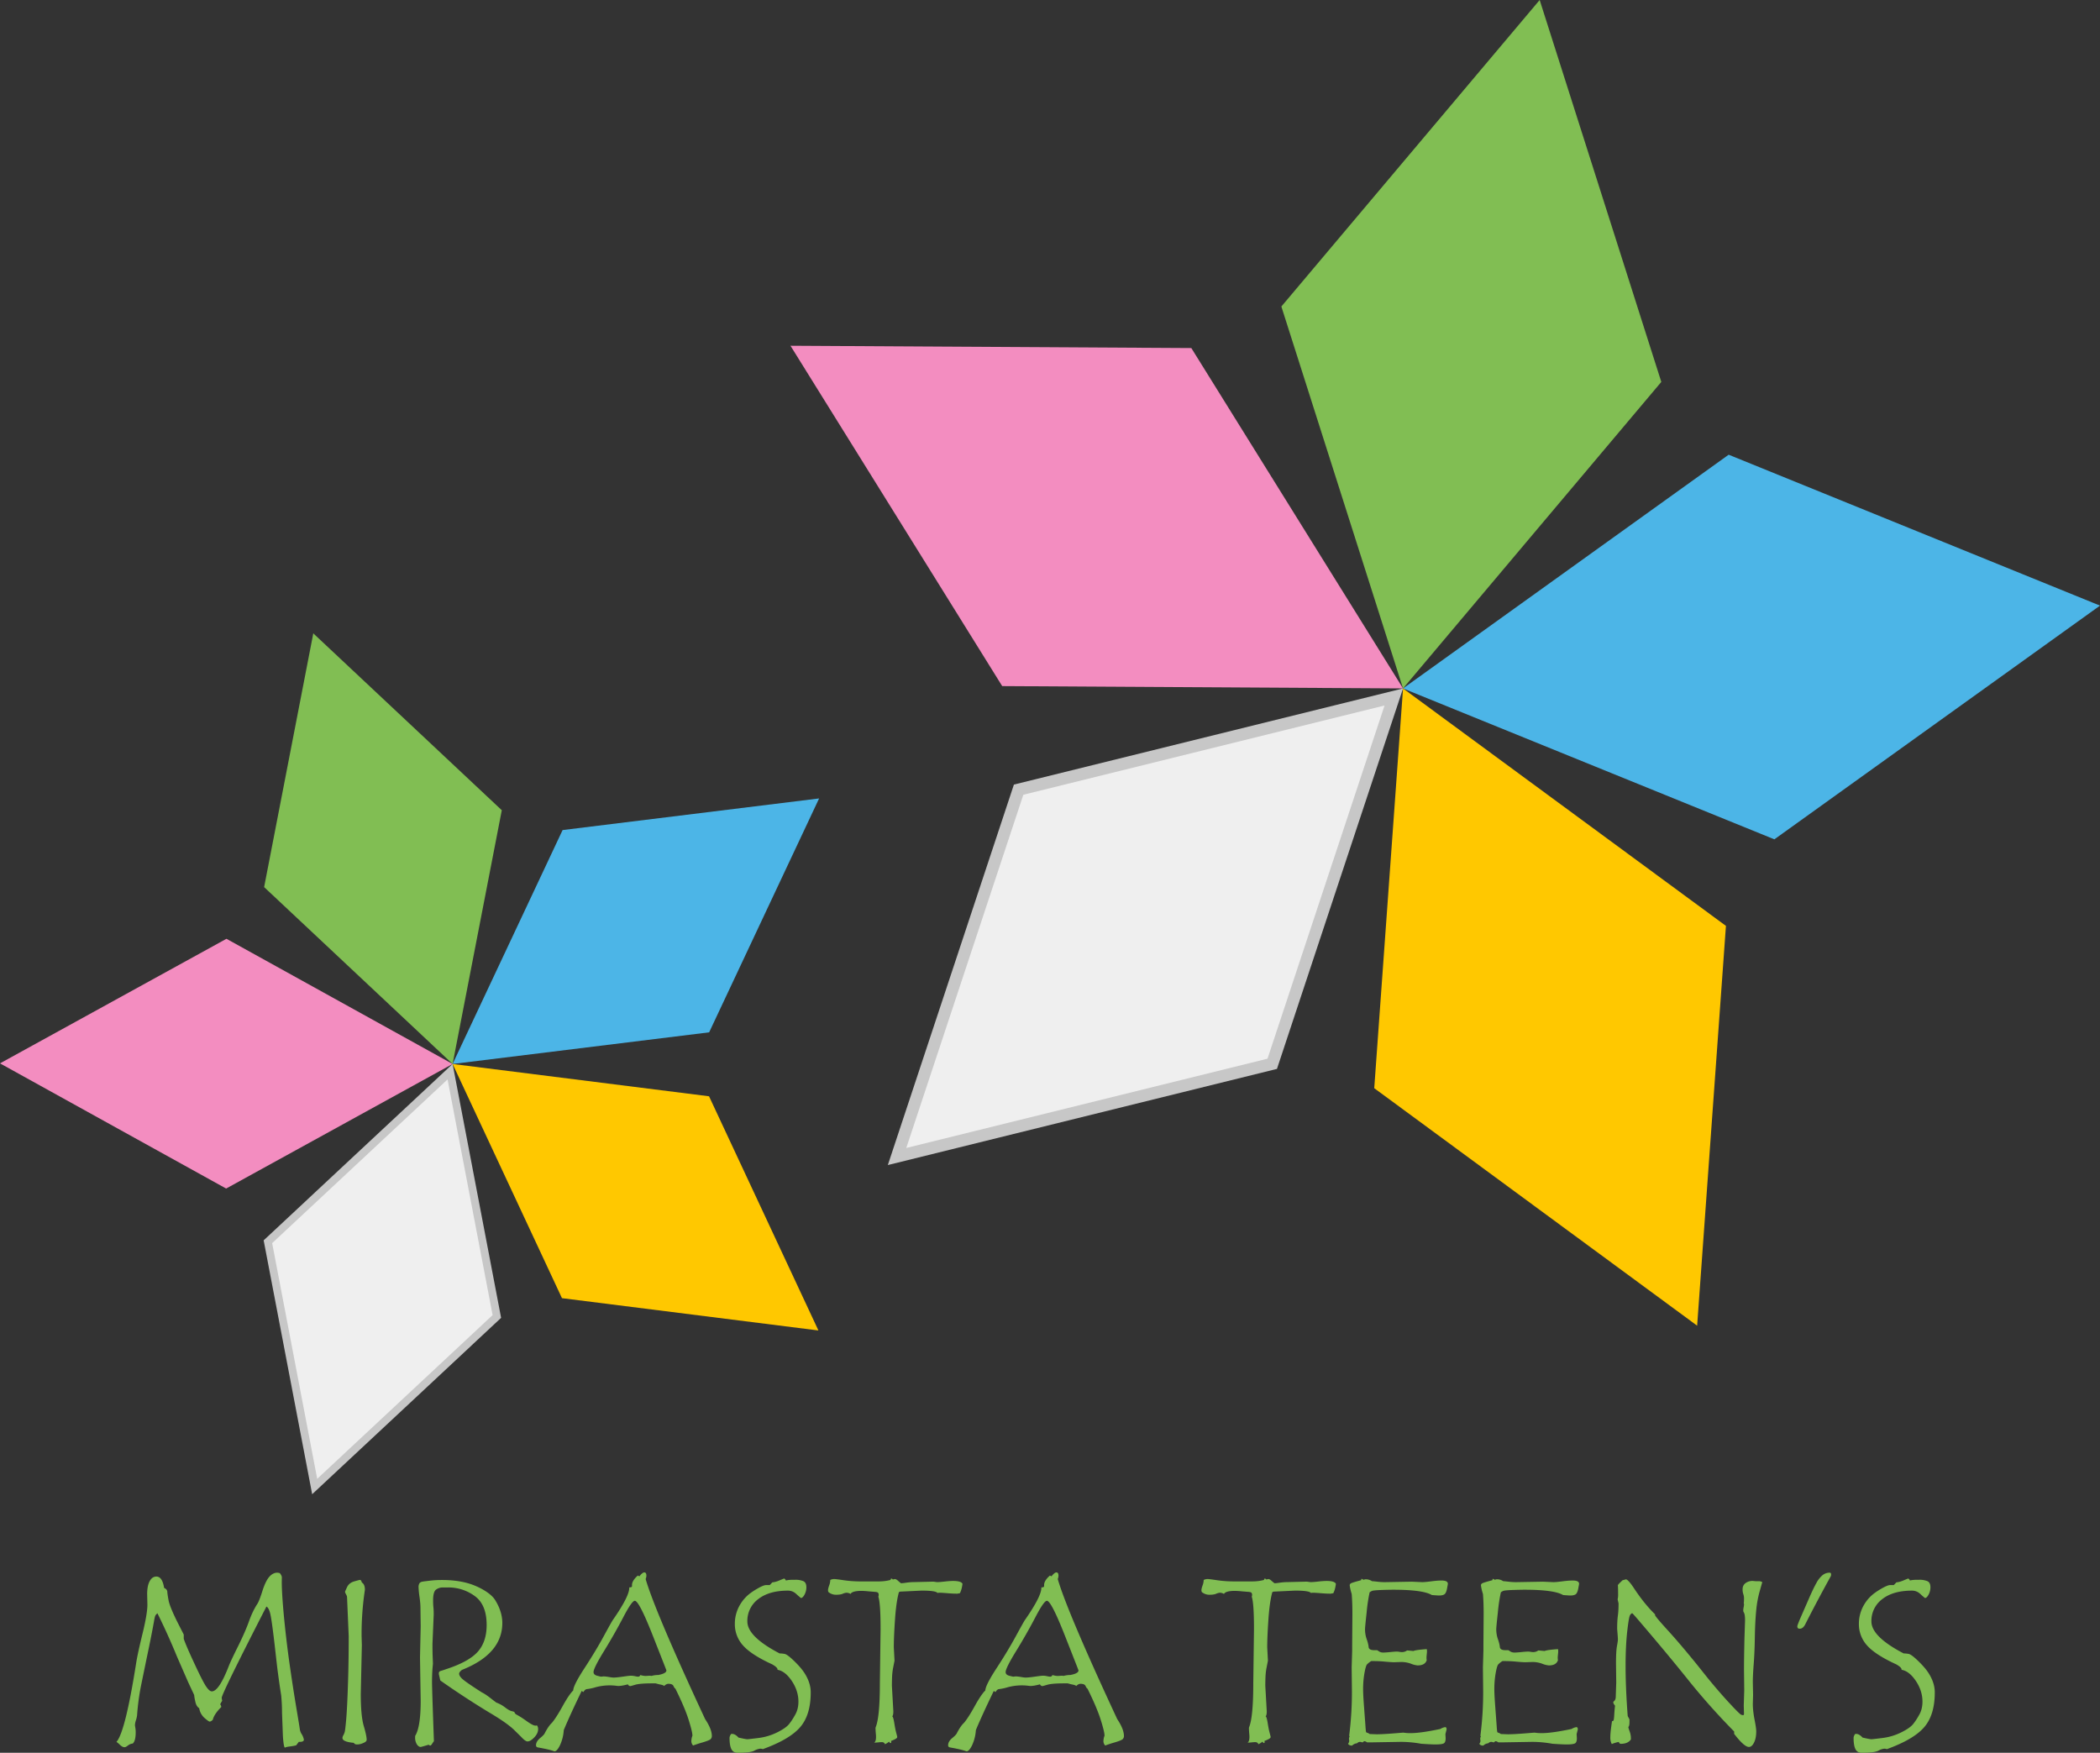
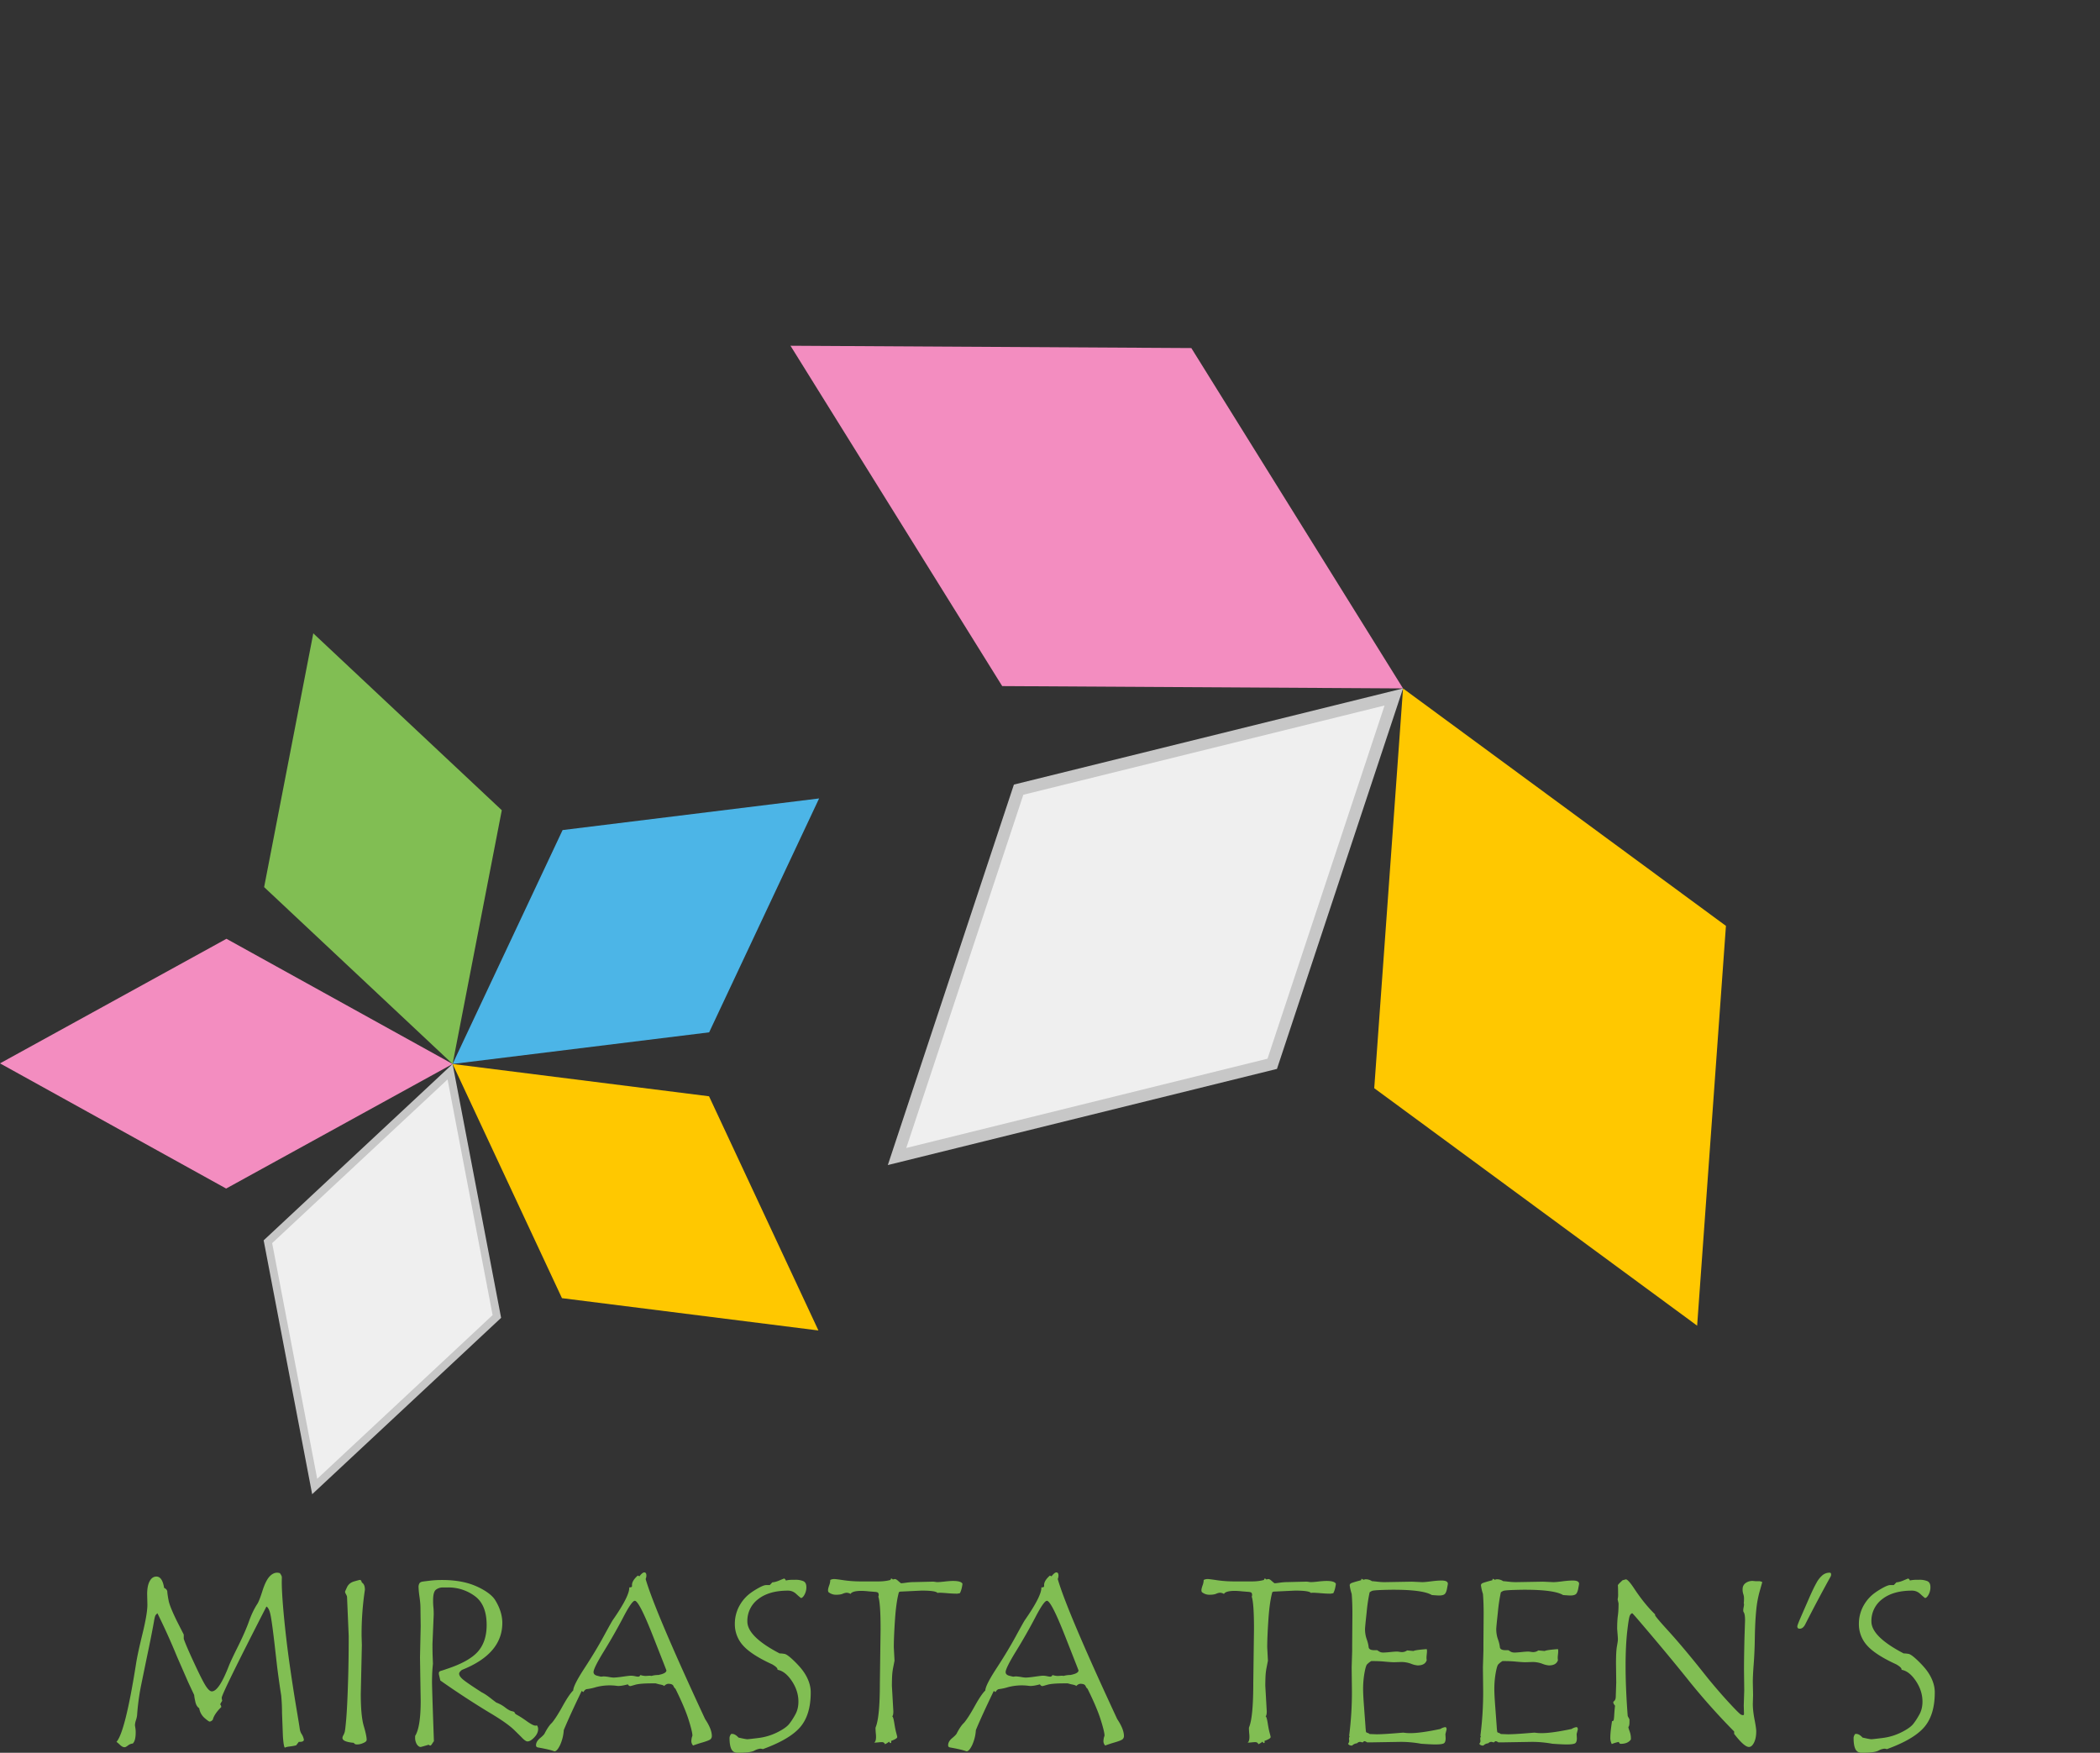
<svg xmlns="http://www.w3.org/2000/svg" viewBox="0 0 80 66.775">
  <rect x="0" y="0" width="80" height="66.775" fill="#333333" stroke="none" />
  <style>.st16{fill:#ffc800}.st39{fill:#81be53}.st100{fill:#4cb5e7}.st101{fill:#f38dc0}.st102{fill:#efefef}.st103{fill:#c7c7c7}</style>
  <path class="st39" d="M10.661 59.932c.051.066.076.119.076.158l-.003.175c0 .297.028.741.084 1.331.057.591.127 1.184.211 1.78.085.597.169 1.141.251 1.634.083.493.13.779.14.858.011.08.039.151.084.214a.623.623 0 0 1 .072.193c0 .057-.053.085-.158.085h-.035l-.1.131c-.065.018-.148.033-.247.045s-.159.027-.18.045c-.009 0-.02-.018-.031-.054a1.106 1.106 0 0 1-.027-.157 3.23 3.23 0 0 1-.022-.261l-.032-.846a7.262 7.262 0 0 0-.031-.665 35.517 35.517 0 0 1-.153-1.079l-.1-.877c-.06-.516-.108-.874-.146-1.076-.037-.202-.092-.323-.164-.362-1.136 2.215-1.704 3.375-1.704 3.479a.7.7 0 0 0 .019.112.941.941 0 0 0-.077.135.163.163 0 0 1 .041.104c-.18.177-.288.339-.324.486-.045.045-.085.067-.121.067-.021 0-.085-.045-.191-.136a.621.621 0 0 1-.204-.373.206.206 0 0 1-.058-.05.334.334 0 0 1-.05-.076.843.843 0 0 1-.035-.099l-.027-.126a1.402 1.402 0 0 1-.022-.153l-.225-.48-.432-.989a25.337 25.337 0 0 0-.743-1.645.731.731 0 0 0-.067.069c-.021.025-.043.111-.067.259-.069.383-.158.83-.266 1.339l-.222 1.079a8.937 8.937 0 0 0-.153 1.142.961.961 0 0 1-.042.183.69.69 0 0 0-.039.195c0 .009.005.041.014.095s.014.11.014.171c0 .222-.037.365-.112.432a.334.334 0 0 0-.178.071c-.062.046-.103.068-.124.068h-.016c-.048 0-.104-.029-.167-.088a1.17 1.17 0 0 0-.135-.115c.223-.248.472-1.243.747-2.984.039-.252.121-.631.245-1.136.123-.505.186-.874.186-1.108l-.009-.396c0-.213.031-.378.095-.496.063-.118.148-.178.257-.178.15 0 .248.144.294.432.078.035.119.086.122.15s.019.173.048.325c.028.153.133.414.313.782l.265.521v.162c.054.162.188.475.404.938.215.464.365.757.449.879.083.123.155.185.216.185.183 0 .399-.325.651-.976.048-.123.164-.371.35-.744.185-.374.323-.69.415-.949s.198-.48.318-.663c.049-.075.113-.238.193-.492.081-.253.168-.433.261-.539.094-.106.195-.159.306-.159a.49.49 0 0 1 .098.018zM13.478 66.397c-.288-.026-.432-.088-.432-.185 0-.029.01-.063.031-.099.021-.036.039-.078.054-.128s.034-.217.059-.501c.024-.285.046-.718.065-1.3.02-.581.029-1.2.029-1.856l-.063-1.475v-.009c0-.024-.013-.059-.038-.104s-.038-.078-.038-.099c0-.009.025-.067.076-.176.051-.107.141-.181.27-.218s.201-.057.216-.057c.03 0 .051.018.062.052.01.035.024.057.042.065.061.051.09.138.09.261a11.275 11.275 0 0 0-.126 1.767l.01.342-.041 1.856c0 .558.038.963.112 1.217.075.253.112.431.112.532 0 .045-.042.086-.128.121a.576.576 0 0 1-.213.055H13.6c-.058.002-.099-.019-.122-.061zM20.454 65.732c.03.035.046.083.046.143 0 .107-.049.212-.146.314s-.184.154-.259.154c-.054 0-.133-.057-.238-.171l-.256-.252c-.188-.186-.515-.415-.978-.688a32.6 32.6 0 0 1-1.849-1.211l-.056-.241v-.036c0-.045.024-.073.072-.087s.118-.036.211-.069c.569-.186.968-.405 1.196-.658.228-.254.342-.595.342-1.023 0-.512-.149-.879-.448-1.099a1.688 1.688 0 0 0-1.03-.331h-.193a.434.434 0 0 0-.255.081c-.076.055-.114.19-.114.409 0 .105.003.191.011.259s.012.162.012.285l-.047 1.12c0 .177.002.315.005.418l.013.328-.018.202a7.358 7.358 0 0 0-.017.508c0 .165.024.914.072 2.248-.018.021-.041.054-.069.099s-.051.066-.069.066c-.015 0-.036-.011-.063-.031-.19.057-.292.085-.304.085-.048 0-.095-.031-.141-.094a.478.478 0 0 1-.069-.283v-.045c.141-.222.211-.667.211-1.336L16 63.147l.026-1.187-.009-.711c0-.104-.012-.243-.036-.416a3.296 3.296 0 0 1-.036-.366.27.27 0 0 1 .034-.148c.022-.032.06-.054.112-.063s.15-.021.295-.038c.144-.017.296-.025.458-.025.303 0 .578.028.827.084.249.055.488.147.717.276.229.129.39.266.479.411s.157.291.202.438c.045.146.067.289.067.427 0 .785-.513 1.382-1.538 1.789-.071.055-.107.103-.107.145 0 .071.061.155.182.249.121.095.349.249.681.462.087.042.19.109.311.203.119.093.2.154.242.185.126.048.238.11.337.187s.179.122.24.138a.45.45 0 0 1 .114.036c0 .026.021.057.063.09.11.057.245.143.404.257.158.113.27.171.333.171a.195.195 0 0 0 .056-.009zM24.596 60.157c.24.826.995 2.605 2.266 5.336.171.255.256.471.256.647 0 .042-.015.079-.043.112s-.133.076-.314.13a4.49 4.49 0 0 0-.357.117.247.247 0 0 1-.067-.157c0-.045.006-.096.019-.152l.022-.067c0-.1-.05-.303-.147-.611s-.265-.701-.501-1.179c-.024-.012-.049-.045-.074-.101s-.089-.084-.191-.084c-.057 0-.112.029-.166.086-.009-.024-.072-.047-.188-.067l-.135-.036h-.136c-.306 0-.518.018-.636.052s-.181.052-.187.052c-.042 0-.075-.022-.099-.067-.186.051-.323.07-.411.059a2.053 2.053 0 0 0-.814.051 1.88 1.88 0 0 1-.328.071c-.05.002-.097.04-.142.115l-.063-.045c-.306.632-.533 1.13-.683 1.492a1.606 1.606 0 0 1-.142.573c-.077.157-.146.236-.209.236h-.01c-.102-.042-.31-.092-.624-.148-.048-.009-.072-.036-.072-.081 0-.099.053-.191.157-.276.104-.086.165-.15.18-.195.099-.187.189-.315.27-.387.108-.129.244-.341.407-.636.164-.296.298-.494.403-.596.003-.132.146-.415.43-.85s.529-.842.736-1.223c.207-.38.322-.585.346-.615.415-.597.623-1.004.623-1.22v-.018c.068 0 .104-.015.104-.045v-.045c0-.111.073-.231.22-.36l.063.027c.077-.099.139-.148.184-.148.055 0 .081.04.081.121a.345.345 0 0 1-.028.132zm.22 3.691a.972.972 0 0 1 .26-.036c.207-.039.311-.097.311-.175 0-.006-.174-.45-.521-1.331-.347-.881-.575-1.321-.683-1.321-.075 0-.221.208-.438.625a21.47 21.47 0 0 1-.73 1.283c-.27.438-.404.708-.404.807 0 .069.045.115.135.14.09.023.143.036.157.036l.085-.01c.052 0 .12.008.207.022.087.016.146.022.18.022.072 0 .189-.012.353-.035.164-.024.267-.036.309-.036s.093.006.152.018a.727.727 0 0 0 .117.019c.042 0 .071-.021.09-.063a.674.674 0 0 0 .202.036l.14-.009a.267.267 0 0 1 .078.008zM30.517 60.881c-.033-.021-.095-.073-.185-.157s-.195-.126-.314-.126c-.479 0-.857.107-1.133.323a1.03 1.03 0 0 0-.414.854c.001.384.409.788 1.228 1.215.054 0 .116.006.187.018s.188.099.355.259c.166.16.293.304.38.432.087.127.152.256.197.387.045.13.067.26.067.389 0 .569-.133 1.01-.399 1.321-.268.313-.742.592-1.426.841a.31.31 0 0 0-.099-.018.6.6 0 0 0-.228.078c-.103.053-.313.079-.631.079-.114 0-.194-.047-.241-.142-.046-.095-.069-.234-.069-.421 0-.051.021-.103.063-.157h.035c.078 0 .159.047.243.14.183.042.295.063.337.063.033 0 .175-.016.425-.047s.487-.103.711-.213c.223-.111.375-.218.456-.319s.16-.224.238-.366.116-.305.116-.487c0-.272-.083-.534-.249-.784-.167-.25-.349-.394-.547-.429V63.6c0-.051-.067-.115-.202-.193-.527-.241-.896-.479-1.107-.714a1.205 1.205 0 0 1-.317-.834 1.413 1.413 0 0 1 .202-.731c.066-.112.148-.216.245-.311.098-.095.229-.189.394-.285s.28-.145.347-.145h.139c.009-.006.042-.04.1-.104.077-.006.166-.029.265-.071s.162-.067.188-.076c.03.018.052.043.063.076.084-.019.169-.027.256-.027h.095a.77.77 0 0 1 .319.054c.075.036.112.113.112.229a.583.583 0 0 1-.065.272c-.043.084-.089.132-.137.141zM36.666 60.337c-.018.149-.051.27-.099.359a1.464 1.464 0 0 1-.104.018c-.105 0-.229-.006-.374-.018s-.24-.018-.288-.018a.303.303 0 0 0-.086.009c-.045-.061-.247-.09-.607-.09l-.757.036h-.027a.152.152 0 0 0-.081.026c-.069.252-.118.6-.148 1.043s-.045.796-.045 1.057l.027.508-.061.311a2.431 2.431 0 0 0-.032.304c-.004.1-.007.215-.007.344l.055.966c0 .114-.016.179-.045.193.026.004.054.089.081.257.026.168.052.294.076.38.023.085.036.137.036.155 0 .042-.08.091-.238.148.006.009.009.023.009.045 0 .023-.009.035-.027.035-.018 0-.036-.018-.054-.054a.655.655 0 0 1-.157.099c-.019-.054-.059-.08-.121-.08-.03 0-.074.003-.131.009s-.099.009-.126.009h-.036c.063-.033.086-.144.067-.333a2.666 2.666 0 0 1-.013-.229c0-.003.004-.017.013-.041.103-.267.153-.824.153-1.672l.027-2.055c0-.656-.029-1.067-.086-1.231a.142.142 0 0 0 .014-.063.136.136 0 0 0-.019-.078c-.012-.02-.045-.032-.099-.039l-.27-.022a3.111 3.111 0 0 0-.261-.018c-.24 0-.381.039-.423.117a.294.294 0 0 0-.148-.045c-.042 0-.092.013-.15.038s-.14.038-.245.038a.443.443 0 0 1-.301-.104.162.162 0 0 1-.014-.072c0-.039.015-.098.043-.178a.609.609 0 0 0 .042-.19v-.019a.327.327 0 0 1 .158-.035c.038 0 .157.015.357.045.199.029.417.045.653.045h.675c.162 0 .312-.019.449-.055l.027-.058c.036.012.057.025.063.04l.077-.018c.032 0 .074.022.123.067.05.045.088.076.115.094.029 0 .097-.007.202-.022a2.08 2.08 0 0 1 .297-.022l.732-.018.13.018h.036c.051 0 .142-.007.272-.022.13-.015.235-.022.316-.022.203 0 .32.036.355.108zM40.295 60.157c.24.826.995 2.605 2.266 5.336.171.255.256.471.256.647 0 .042-.015.079-.043.112s-.133.076-.314.13a4.49 4.49 0 0 0-.357.117.247.247 0 0 1-.067-.157c0-.045.006-.096.019-.152l.022-.067c0-.1-.05-.303-.147-.611s-.265-.701-.501-1.179c-.024-.012-.049-.045-.074-.101s-.089-.084-.191-.084c-.057 0-.112.029-.166.086-.009-.024-.072-.047-.188-.067l-.135-.036h-.136c-.306 0-.518.018-.636.052s-.181.052-.187.052c-.042 0-.075-.022-.099-.067-.186.051-.323.07-.411.059a2.053 2.053 0 0 0-.814.051 1.88 1.88 0 0 1-.328.071c-.05.002-.097.04-.142.115l-.063-.045c-.306.632-.533 1.13-.683 1.492a1.606 1.606 0 0 1-.142.573c-.077.157-.146.236-.209.236h-.01c-.102-.042-.31-.092-.624-.148-.048-.009-.072-.036-.072-.081 0-.099.053-.191.157-.276.104-.086.165-.15.18-.195.099-.187.189-.315.27-.387.108-.129.244-.341.407-.636.164-.296.298-.494.403-.596.003-.132.146-.415.43-.85s.529-.842.736-1.223c.207-.38.322-.585.346-.615.415-.597.623-1.004.623-1.22v-.018c.068 0 .104-.015.104-.045v-.045c0-.111.073-.231.22-.36l.063.027c.077-.099.139-.148.184-.148.055 0 .081.04.081.121a.328.328 0 0 1-.028.132zm.22 3.691a.972.972 0 0 1 .26-.036c.207-.039.311-.097.311-.175 0-.006-.174-.45-.521-1.331-.347-.881-.575-1.321-.683-1.321-.075 0-.221.208-.438.625a21.47 21.47 0 0 1-.73 1.283c-.27.438-.404.708-.404.807 0 .069.045.115.135.14.09.023.143.036.157.036l.085-.01c.052 0 .12.008.207.022.087.016.146.022.18.022.072 0 .189-.012.353-.035.164-.024.267-.036.309-.036s.093.006.152.018a.727.727 0 0 0 .117.019c.042 0 .071-.021.09-.063a.674.674 0 0 0 .202.036l.14-.009a.264.264 0 0 1 .078.008zM50.891 60.337c-.018.149-.051.27-.099.359a1.464 1.464 0 0 1-.104.018c-.105 0-.229-.006-.374-.018s-.24-.018-.288-.018a.303.303 0 0 0-.086.009c-.045-.061-.247-.09-.607-.09l-.757.036h-.027a.152.152 0 0 0-.081.026c-.069.252-.118.6-.148 1.043s-.045.796-.045 1.057l.027.508-.061.311a2.431 2.431 0 0 0-.032.304c-.004.1-.007.215-.007.344l.055.966c0 .114-.016.179-.045.193.026.004.054.089.081.257.026.168.052.294.076.38.023.085.036.137.036.155 0 .042-.08.091-.238.148.006.009.009.023.009.045 0 .023-.009.035-.027.035-.018 0-.036-.018-.054-.054a.655.655 0 0 1-.157.099c-.019-.054-.059-.08-.121-.08-.03 0-.074.003-.131.009s-.099.009-.126.009h-.036c.063-.033.086-.144.067-.333a2.666 2.666 0 0 1-.013-.229c0-.003.004-.017.013-.041.103-.267.153-.824.153-1.672l.027-2.055c0-.656-.029-1.067-.086-1.231a.142.142 0 0 0 .014-.063.136.136 0 0 0-.019-.078c-.012-.02-.045-.032-.099-.039l-.27-.022a3.111 3.111 0 0 0-.261-.018c-.24 0-.381.039-.423.117a.294.294 0 0 0-.148-.045c-.042 0-.092.013-.15.038s-.14.038-.245.038a.443.443 0 0 1-.301-.104.162.162 0 0 1-.014-.072c0-.039.015-.098.043-.178a.609.609 0 0 0 .042-.19v-.019a.327.327 0 0 1 .158-.035c.038 0 .157.015.357.045.199.029.417.045.653.045h.678c.162 0 .312-.019.449-.055l.027-.058c.036.012.057.025.063.04l.077-.018c.032 0 .074.022.123.067.05.045.088.076.115.094.029 0 .097-.007.202-.022a2.08 2.08 0 0 1 .297-.022l.732-.018.13.018h.036c.051 0 .142-.007.272-.022.13-.015.235-.022.316-.022.2 0 .317.036.352.108zM52.267 60.238c.03 0 .097.007.2.019s.198.018.285.018l1.03-.018.399.018c.063 0 .176-.01.338-.031.161-.021.293-.031.396-.031.161 0 .242.042.242.126 0 .006-.011.067-.033.184-.022.117-.058.19-.104.219s-.114.042-.204.042c-.024 0-.114-.006-.27-.018-.225-.135-.714-.202-1.468-.202-.132 0-.292.004-.48.011-.188.008-.298.019-.327.032a.51.51 0 0 0-.095.056 6.41 6.41 0 0 0-.114.769c-.041.372-.061.582-.061.63 0 .138.021.266.063.384.042.119.066.219.074.3.007.08.078.121.213.121h.071c.033 0 .053.003.059.009 0 .003.021.018.063.043.041.025.091.038.147.038s.146-.006.265-.018c.12-.013.21-.019.27-.019.015 0 .042.003.081.009.038.007.068.01.09.01a.315.315 0 0 0 .206-.063l.242.022c.051-.027.22-.051.507-.072a.303.303 0 0 1 .009.086c0 .027-.003.066-.009.119s-.009.092-.009.119c0 .045.003.076.009.095-.042.135-.157.202-.346.202a.867.867 0 0 1-.256-.065 1.087 1.087 0 0 0-.372-.065l-.265.009c-.065 0-.181-.007-.346-.022a4.561 4.561 0 0 0-.399-.022h-.13a.729.729 0 0 0-.166.133c-.03.038-.062.15-.095.337a3.55 3.55 0 0 0-.049.596c0 .15.012.379.036.686l.052.704c.01.162.02.246.029.254a.189.189 0 0 0 .061.029.19.19 0 0 1 .069.04l.265.01c.149 0 .357-.011.624-.032l.391-.031.126.014c.039.003.091.005.157.005.254 0 .631-.053 1.131-.158a.501.501 0 0 1 .184-.071c.036 0 .055.029.055.09l-.045.175.009.157c0 .108-.025.175-.076.2-.052.025-.155.038-.311.038-.114 0-.295-.009-.544-.026a4.36 4.36 0 0 0-.782-.072l-1.124.019h-.153a.314.314 0 0 0-.094-.045.065.065 0 0 0-.052.026c-.014.019-.034.022-.061.014a.22.22 0 0 0-.063-.014.163.163 0 0 0-.116.054.295.295 0 0 0-.185.086h-.031a.147.147 0 0 1-.126-.067.19.19 0 0 0 .045-.108l-.009-.076c0-.039.009-.072.026-.099-.012-.006-.018-.019-.018-.036a13.118 13.118 0 0 0 .104-1.686l-.01-.904.019-.634v-.22l.009-1.191c0-.291-.009-.543-.027-.756a1.772 1.772 0 0 1-.076-.328c0-.029.015-.055.045-.074s.159-.059.387-.119l.019-.058.076.04.063-.018a.432.432 0 0 1 .26.072zM57.266 60.238c.03 0 .097.007.2.019s.198.018.285.018l1.03-.018.399.018c.063 0 .176-.01.338-.031.161-.021.293-.031.396-.031.161 0 .242.042.242.126 0 .006-.011.067-.033.184-.022.117-.058.19-.104.219s-.114.042-.204.042c-.024 0-.114-.006-.27-.018-.225-.135-.714-.202-1.468-.202-.132 0-.292.004-.48.011-.188.008-.298.019-.327.032a.51.51 0 0 0-.095.056 6.41 6.41 0 0 0-.114.769c-.041.372-.061.582-.061.63 0 .138.021.266.063.384.042.119.066.219.074.3.007.08.078.121.213.121h.071c.033 0 .053.003.059.009 0 .003.021.018.063.043.041.025.091.038.147.038s.146-.006.265-.018c.12-.013.21-.019.27-.019.015 0 .042.003.081.009.038.007.068.01.09.01a.315.315 0 0 0 .206-.063l.242.022c.051-.027.22-.051.507-.072a.303.303 0 0 1 .009.086c0 .027-.003.066-.009.119s-.009.092-.009.119c0 .045.003.076.009.095-.042.135-.157.202-.346.202a.867.867 0 0 1-.256-.065 1.087 1.087 0 0 0-.372-.065l-.265.009c-.065 0-.181-.007-.346-.022a4.561 4.561 0 0 0-.399-.022h-.13a.729.729 0 0 0-.166.133c-.03.038-.062.15-.095.337a3.55 3.55 0 0 0-.049.596c0 .15.012.379.036.686l.052.704c.01.162.02.246.029.254a.189.189 0 0 0 .061.029.19.19 0 0 1 .069.04l.265.01c.149 0 .357-.011.624-.032l.391-.031.126.014c.039.003.091.005.157.005.254 0 .631-.053 1.131-.158a.501.501 0 0 1 .184-.071c.036 0 .055.029.055.09l-.045.175.009.157c0 .108-.025.175-.076.2-.052.025-.155.038-.311.038-.114 0-.295-.009-.544-.026a4.36 4.36 0 0 0-.782-.072l-1.124.019h-.153a.314.314 0 0 0-.094-.045.065.065 0 0 0-.052.026c-.014.019-.034.022-.061.014a.22.22 0 0 0-.063-.014.163.163 0 0 0-.116.054.295.295 0 0 0-.185.086h-.03a.147.147 0 0 1-.126-.067.19.19 0 0 0 .045-.108l-.009-.076c0-.039.009-.072.026-.099-.012-.006-.018-.019-.018-.036a13.118 13.118 0 0 0 .104-1.686l-.01-.904.019-.634v-.22l.009-1.191c0-.291-.009-.543-.027-.756a1.772 1.772 0 0 1-.076-.328c0-.029.015-.055.045-.074s.159-.059.387-.119l.019-.058.076.04.063-.018a.43.43 0 0 1 .259.072zM67.134 60.274l-.081.288a4.05 4.05 0 0 0-.15.793c-.029.293-.046.635-.052 1.025-.006.392-.021.729-.043 1.012s-.034.515-.034.694l.01.49-.01.337c0 .171.022.369.065.594.044.225.065.374.065.449 0 .174-.027.317-.083.43s-.121.168-.195.168c-.12 0-.308-.166-.563-.499v-.09a25.976 25.976 0 0 1-1.658-1.85c-.439-.55-.917-1.13-1.432-1.74-.515-.609-.777-.914-.79-.914-.029 0-.06.026-.09.078-.029.053-.064.26-.105.623-.04.362-.061.799-.061 1.308 0 .561.027 1.196.081 1.906l.067.126v.104c0 .099-.014.16-.041.185v.009c0 .021.017.075.048.162s.047.171.047.251v.055c-.076.11-.203.166-.382.166-.039 0-.065-.024-.077-.072a1.304 1.304 0 0 0-.269.081.528.528 0 0 1-.055-.274c0-.116.021-.315.065-.598.03 0 .051-.014.061-.04.009-.027.018-.103.024-.228.008-.124.018-.231.029-.321-.045-.054-.067-.098-.067-.13l.009-.027c.058-.036.086-.101.086-.193l.018-.535-.009-.719c0-.315.012-.536.036-.663.023-.128.036-.212.036-.254 0-.048-.005-.124-.014-.228l-.014-.173c0-.21.009-.379.027-.508.018-.129.026-.285.026-.468l-.035-.153a.783.783 0 0 0 .018-.216c0-.138-.003-.247-.009-.328.021-.029.048-.061.081-.092l.072-.069c.015-.016.026-.023.034-.025l.119-.033c.061.006.164.121.312.345.26.394.528.726.807.996-.007 0-.01.006-.01.018 0 .033.163.228.487.583s.704.802 1.138 1.339l.403.505c.141.171.281.338.423.501.141.164.306.347.496.549s.303.31.335.321a.25.25 0 0 0 .072.018c.024 0 .036-.02.036-.058l-.009-.311.018-.58-.009-.782c0-.306.006-.712.018-1.218l.022-.661c0-.171-.02-.279-.059-.324a.195.195 0 0 1-.009-.063c0-.03.005-.068.014-.114a.638.638 0 0 0 .014-.097.142.142 0 0 0-.009-.059c.006-.039.009-.098.009-.176a.491.491 0 0 0-.027-.171.534.534 0 0 1-.026-.185c0-.096.035-.172.107-.229a.445.445 0 0 1 .288-.086l.094.009h.135c.042 0 .083.012.125.036zM69.702 59.914c.035 0 .054.022.054.067a.2.2 0 0 1-.009.063 59.4 59.4 0 0 0-.967 1.82c-.058.123-.131.185-.221.185-.06 0-.09-.03-.09-.09 0-.03.048-.156.145-.378l.306-.701c.11-.252.202-.443.276-.573a1.01 1.01 0 0 1 .231-.295.427.427 0 0 1 .275-.098zM73.338 60.881c-.033-.021-.095-.073-.185-.157s-.195-.126-.314-.126c-.479 0-.857.107-1.133.323a1.03 1.03 0 0 0-.414.854c.001.384.409.788 1.228 1.215.054 0 .116.006.187.018s.188.099.355.259c.166.16.293.304.38.432.087.127.152.256.197.387.045.13.067.26.067.389 0 .569-.133 1.01-.399 1.321-.268.313-.742.592-1.426.841a.31.31 0 0 0-.099-.018.6.6 0 0 0-.228.078c-.103.053-.313.079-.631.079-.114 0-.194-.047-.241-.142-.046-.095-.069-.234-.069-.421 0-.051.021-.103.063-.157h.035c.078 0 .159.047.243.14.183.042.295.063.337.063.033 0 .175-.016.425-.047s.487-.103.711-.213c.223-.111.375-.218.456-.319s.16-.224.238-.366.116-.305.116-.487c0-.272-.083-.534-.249-.784-.167-.25-.349-.394-.547-.429V63.6c0-.051-.067-.115-.202-.193-.527-.241-.896-.479-1.107-.714a1.205 1.205 0 0 1-.317-.834 1.413 1.413 0 0 1 .202-.731c.066-.112.148-.216.245-.311.098-.095.229-.189.394-.285s.28-.145.347-.145h.139c.009-.006.042-.04.1-.104.077-.006.166-.029.265-.071s.162-.067.188-.076c.03.018.052.043.063.076.084-.019.169-.027.256-.027h.095a.77.77 0 0 1 .319.054c.075.036.112.113.112.229a.583.583 0 0 1-.065.272c-.043.084-.089.132-.137.141z" />
-   <path class="st100" d="M67.595 31.976l-14.146-5.749 12.405-8.904L80 23.072z" />
-   <path class="st39" d="M63.288 14.55l-9.839 11.677-4.635-14.55L58.654 0z" />
  <path class="st101" d="M45.384 13.26l8.065 12.967-15.27-.089-8.065-12.966z" />
  <g>
    <path class="st102" d="M38.804 30.084l14.293-3.532-4.631 13.975-14.293 3.533z" />
    <path class="st103" d="M52.745 26.877l-4.459 13.456-13.761 3.401 4.459-13.456 13.761-3.401m.704-.65L38.625 29.89l-4.803 14.495 14.824-3.663 4.803-14.495z" />
  </g>
  <path class="st16" d="M52.352 41.457l1.097-15.23 12.301 9.046-1.097 15.231z" />
  <g>
    <path class="st100" d="M27.015 39.329l-9.773 1.205 4.19-8.911 9.772-1.205z" />
    <path class="st39" d="M19.116 30.867l-1.874 9.667-7.18-6.738 1.873-9.667z" />
    <path class="st101" d="M8.627 35.765l8.615 4.769-8.627 4.746L0 40.511z" />
    <path class="st102" d="M10.206 47.306l6.94-6.478 1.782 9.326-6.94 6.477z" />
    <path class="st103" d="M17.05 41.122l1.716 8.979-6.682 6.238-1.716-8.979 6.682-6.238m.192-.588l-7.198 6.719 1.848 9.672 7.198-6.719-1.848-9.672z" />
    <path class="st16" d="M21.408 49.456l-4.166-8.922 9.769 1.231 4.167 8.922z" />
  </g>
</svg>